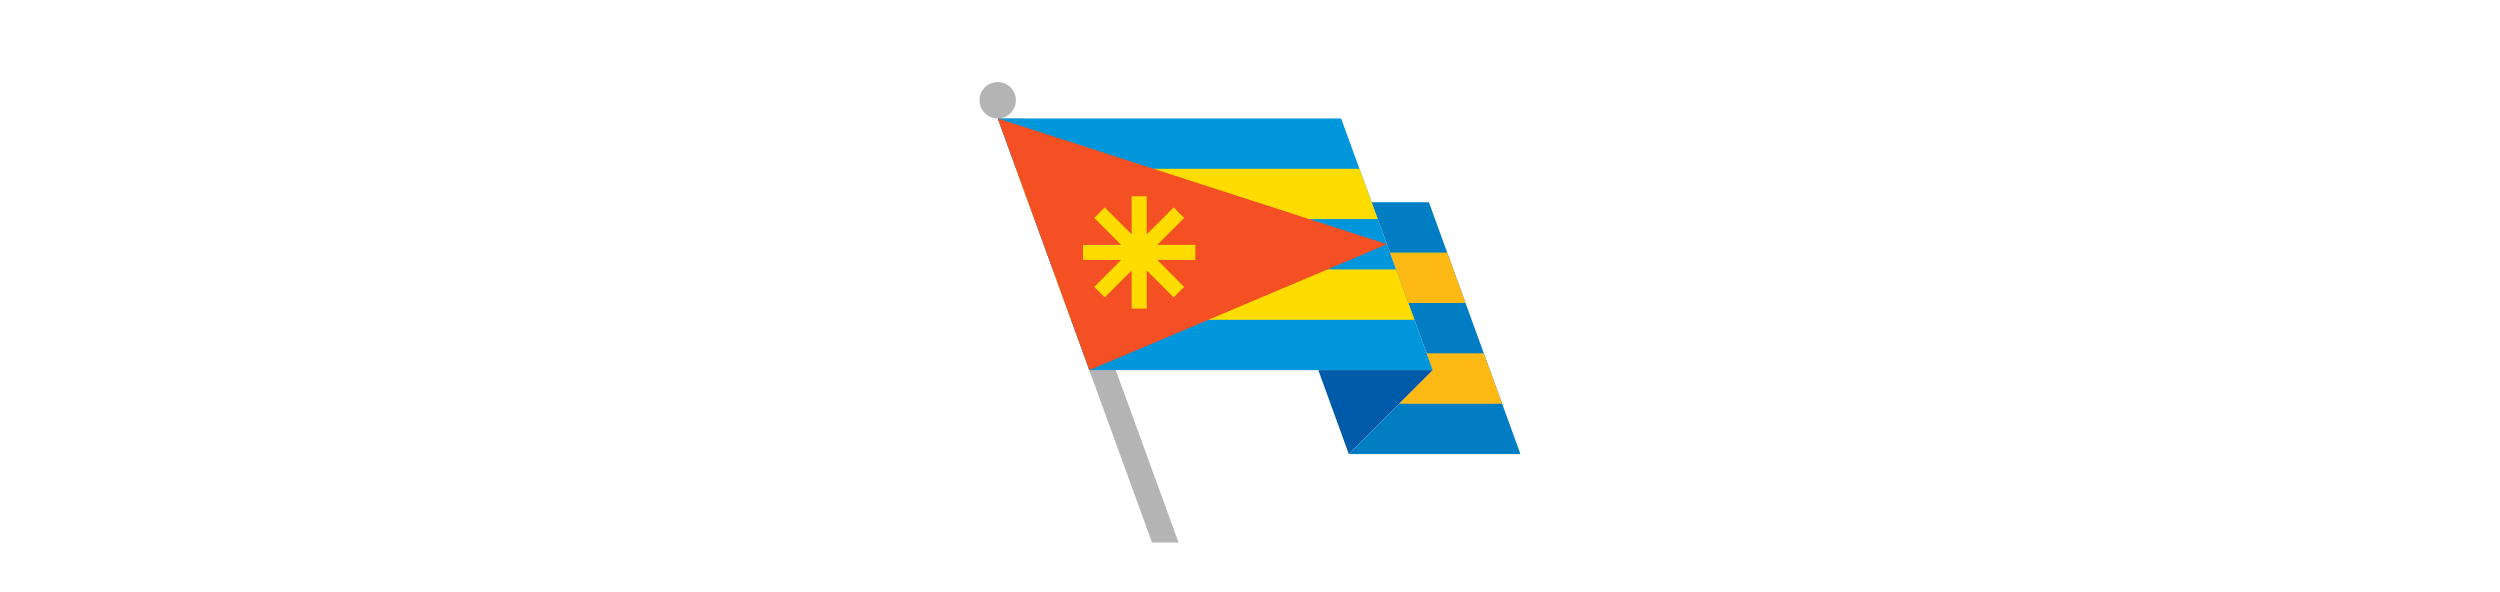
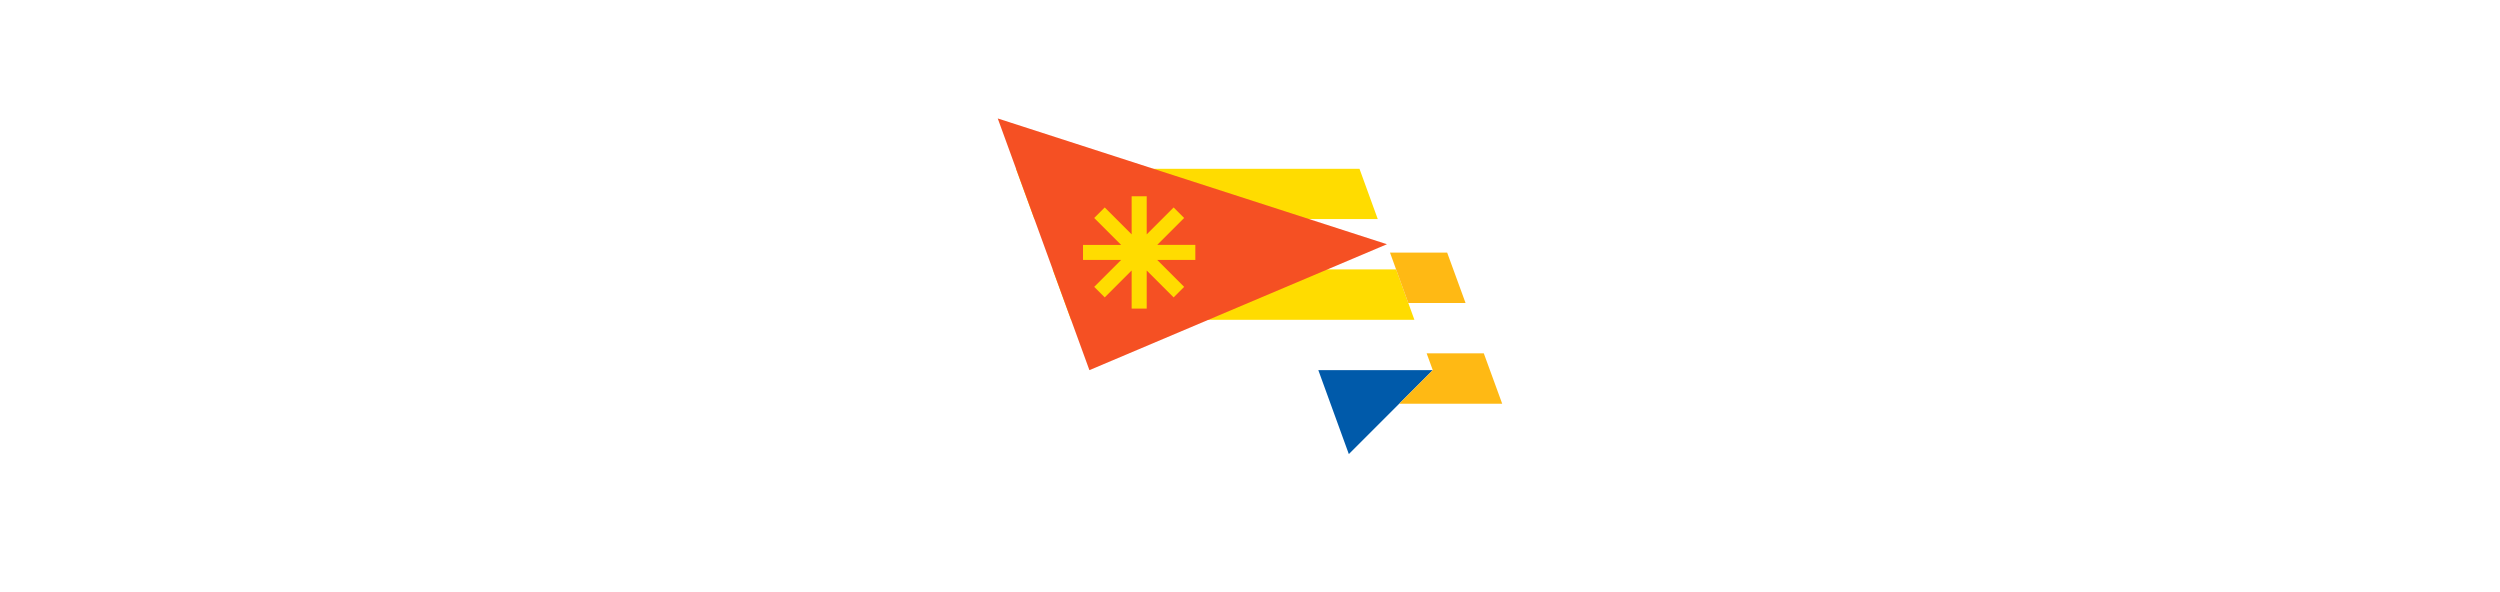
<svg xmlns="http://www.w3.org/2000/svg" version="1.1" x="0px" y="0px" width="844px" height="200px" viewBox="-330.674 -27.709 844 200" enable-background="new -330.674 -27.709 844 200" xml:space="preserve">
  <defs>
</defs>
-   <path fill="#B4B4B4" d="M12.281,6.118c0,3.419-2.744,6.163-6.117,6.163C2.744,12.28,0,9.537,0,6.118C0,2.744,2.744,0,6.164,0  C9.537,0,12.281,2.744,12.281,6.118z M15.07,12.28l52.135,143.181h-8.951L6.164,12.28H15.07z" />
-   <path fill="#0096DC" d="M6.164,12.28h115.92l30.949,84.973H37.111L6.164,12.28z" />
+   <path fill="#0096DC" d="M6.164,12.28l30.949,84.973H37.111L6.164,12.28z" />
  <path fill="#005AAA" d="M124.693,125.592l-10.301-28.339h38.641L124.693,125.592z" />
-   <path fill="#007DC3" d="M124.693,125.592l28.34-28.339l-20.648-56.678h19.344l30.902,85.018H124.693z" />
  <path fill="#FFDC00" d="M134.455,46.243H18.533l-6.207-16.959h115.965L134.455,46.243z M24.697,63.246h115.965l6.162,17.003H30.904  L24.697,63.246z" />
  <path fill="#FFB914" d="M164.098,74.582h-19.342l-6.162-17.003h19.297L164.098,74.582z M150.963,91.585h19.299l6.207,17.003h-34.771  l11.336-11.336L150.963,91.585z" />
  <path fill="#F55023" d="M137.559,54.744L37.111,97.253L6.164,12.28L137.559,54.744z" />
  <path fill="#FFDC00" d="M72.873,60.052H60.008l9.086,9.086l-3.553,3.554l-9.086-9.086v12.865h-5.084V63.606l-9.086,9.086  l-3.555-3.554l9.088-9.086H34.953v-5.083h12.865l-9.088-9.087l3.555-3.553l9.086,9.086V38.55h5.084v12.865l9.086-9.086l3.553,3.553  l-9.086,9.087h12.865V60.052z" />
</svg>